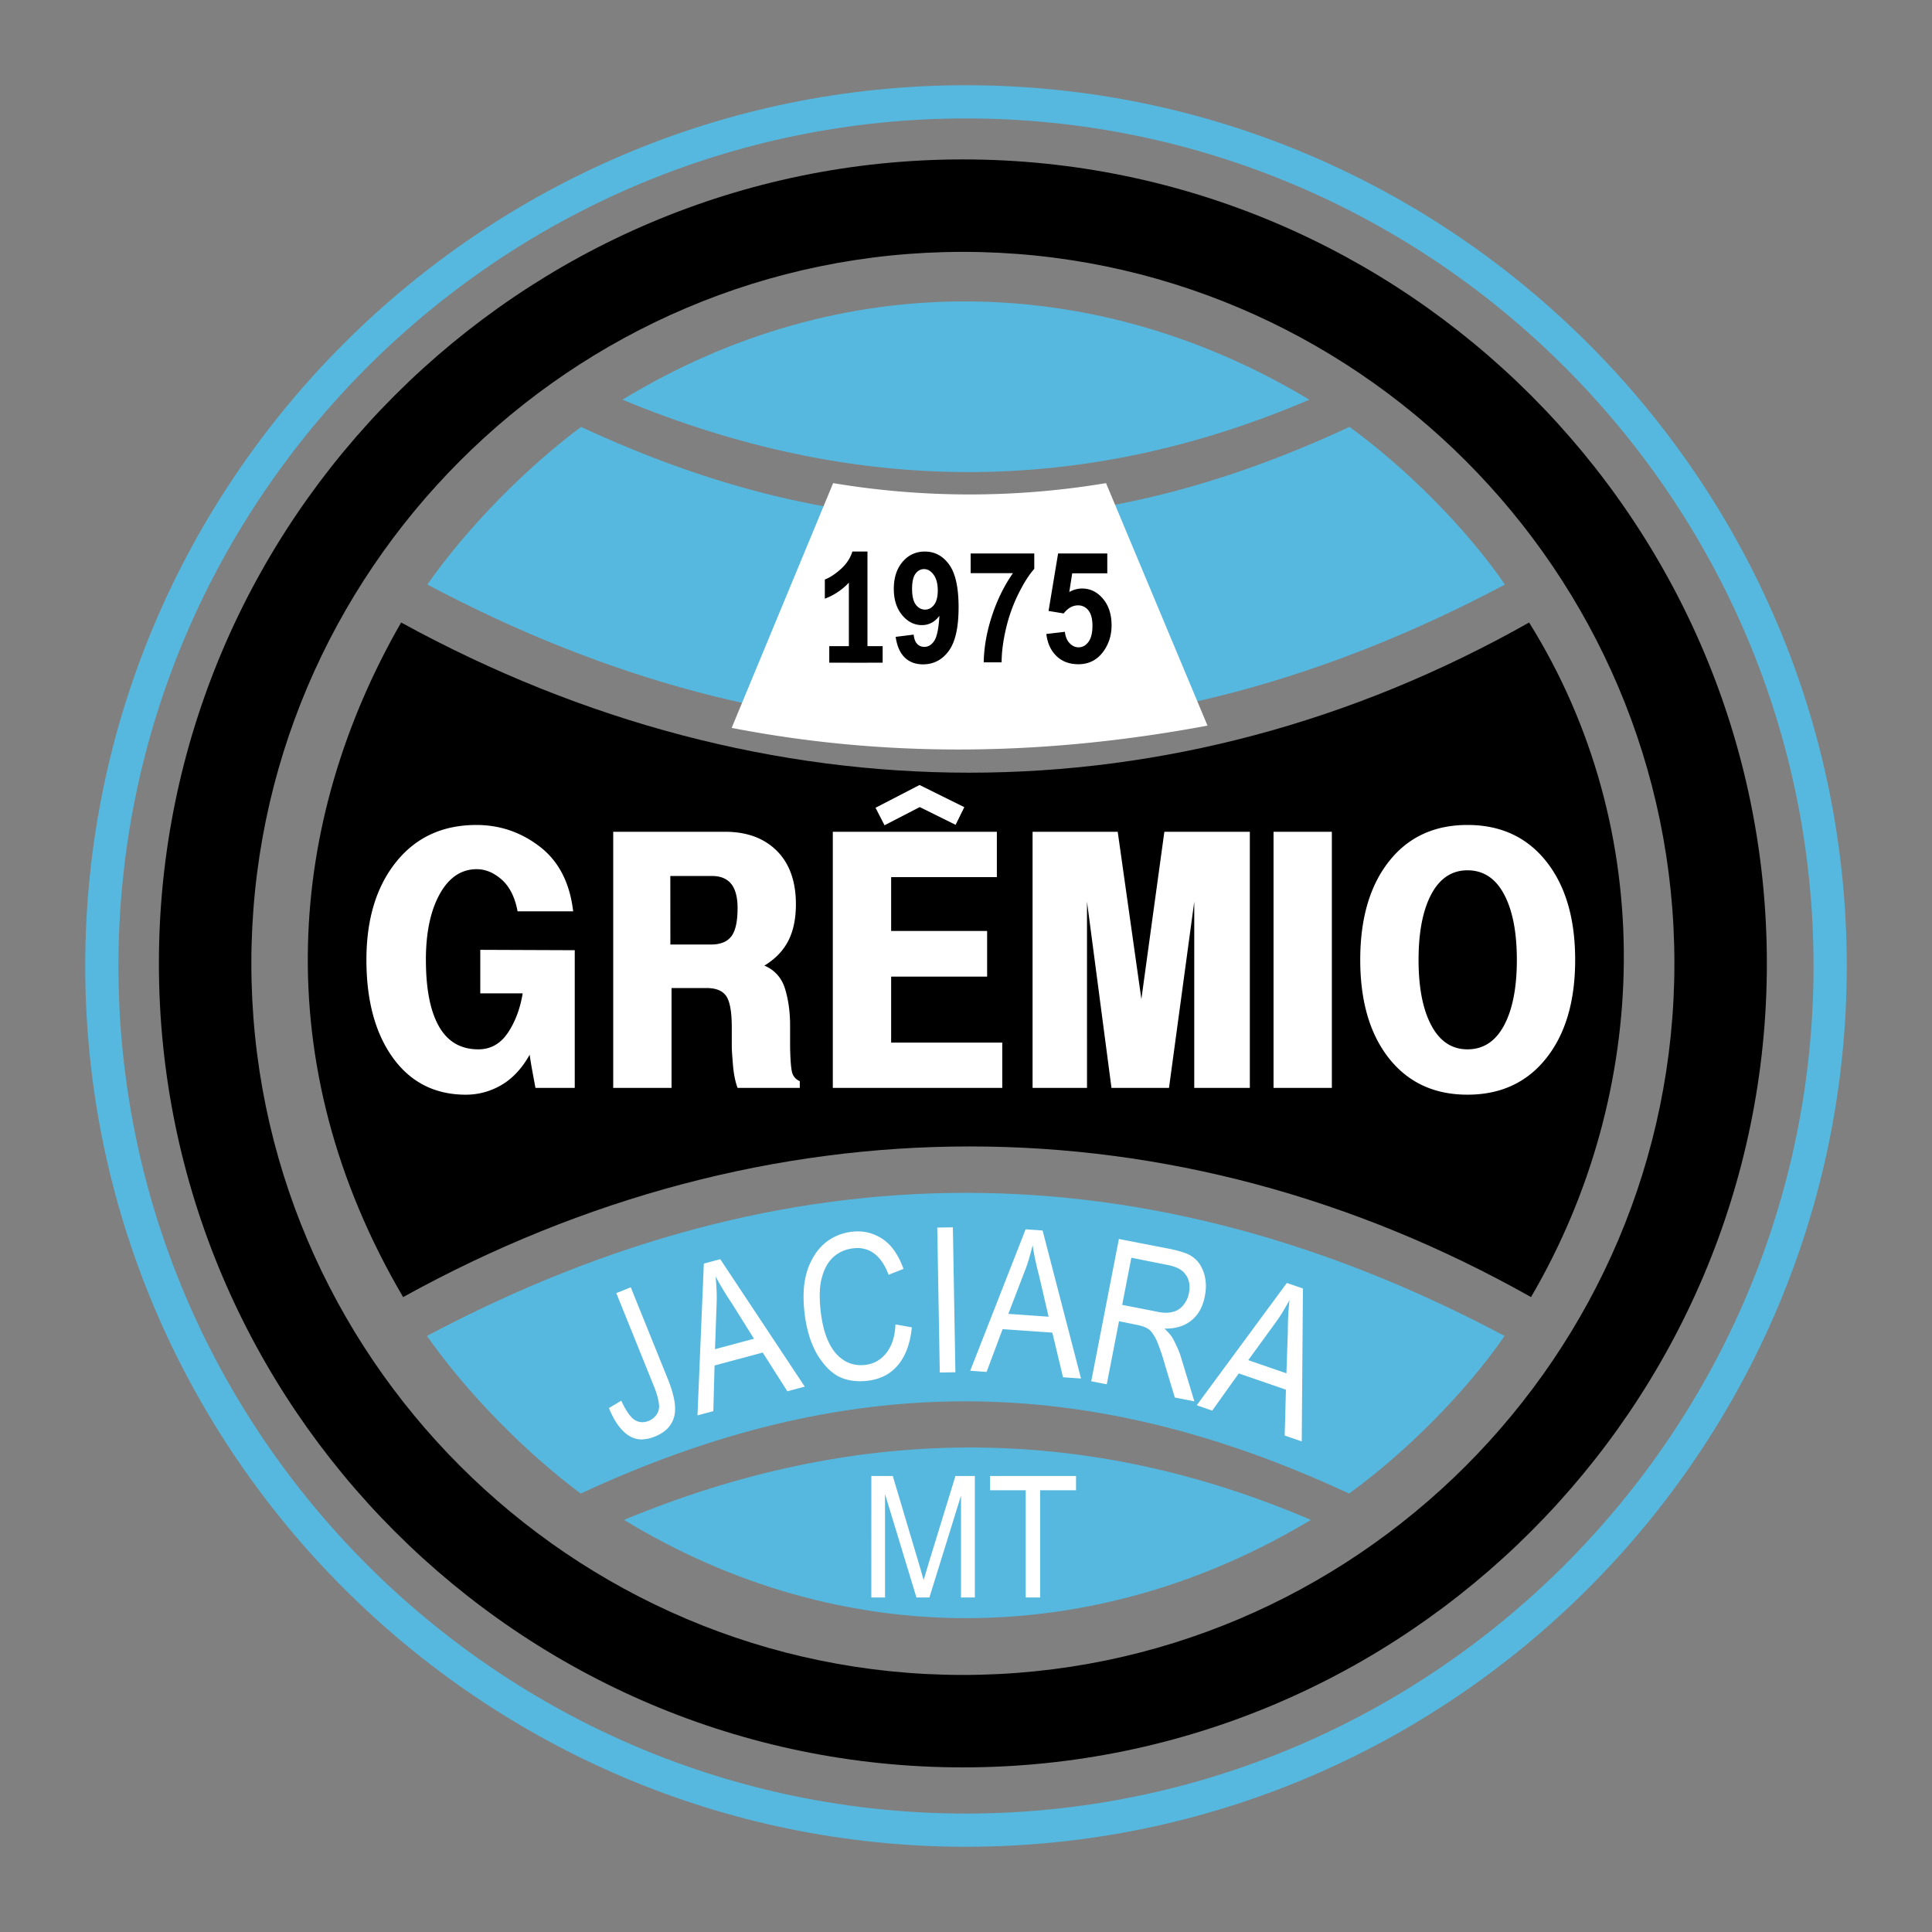
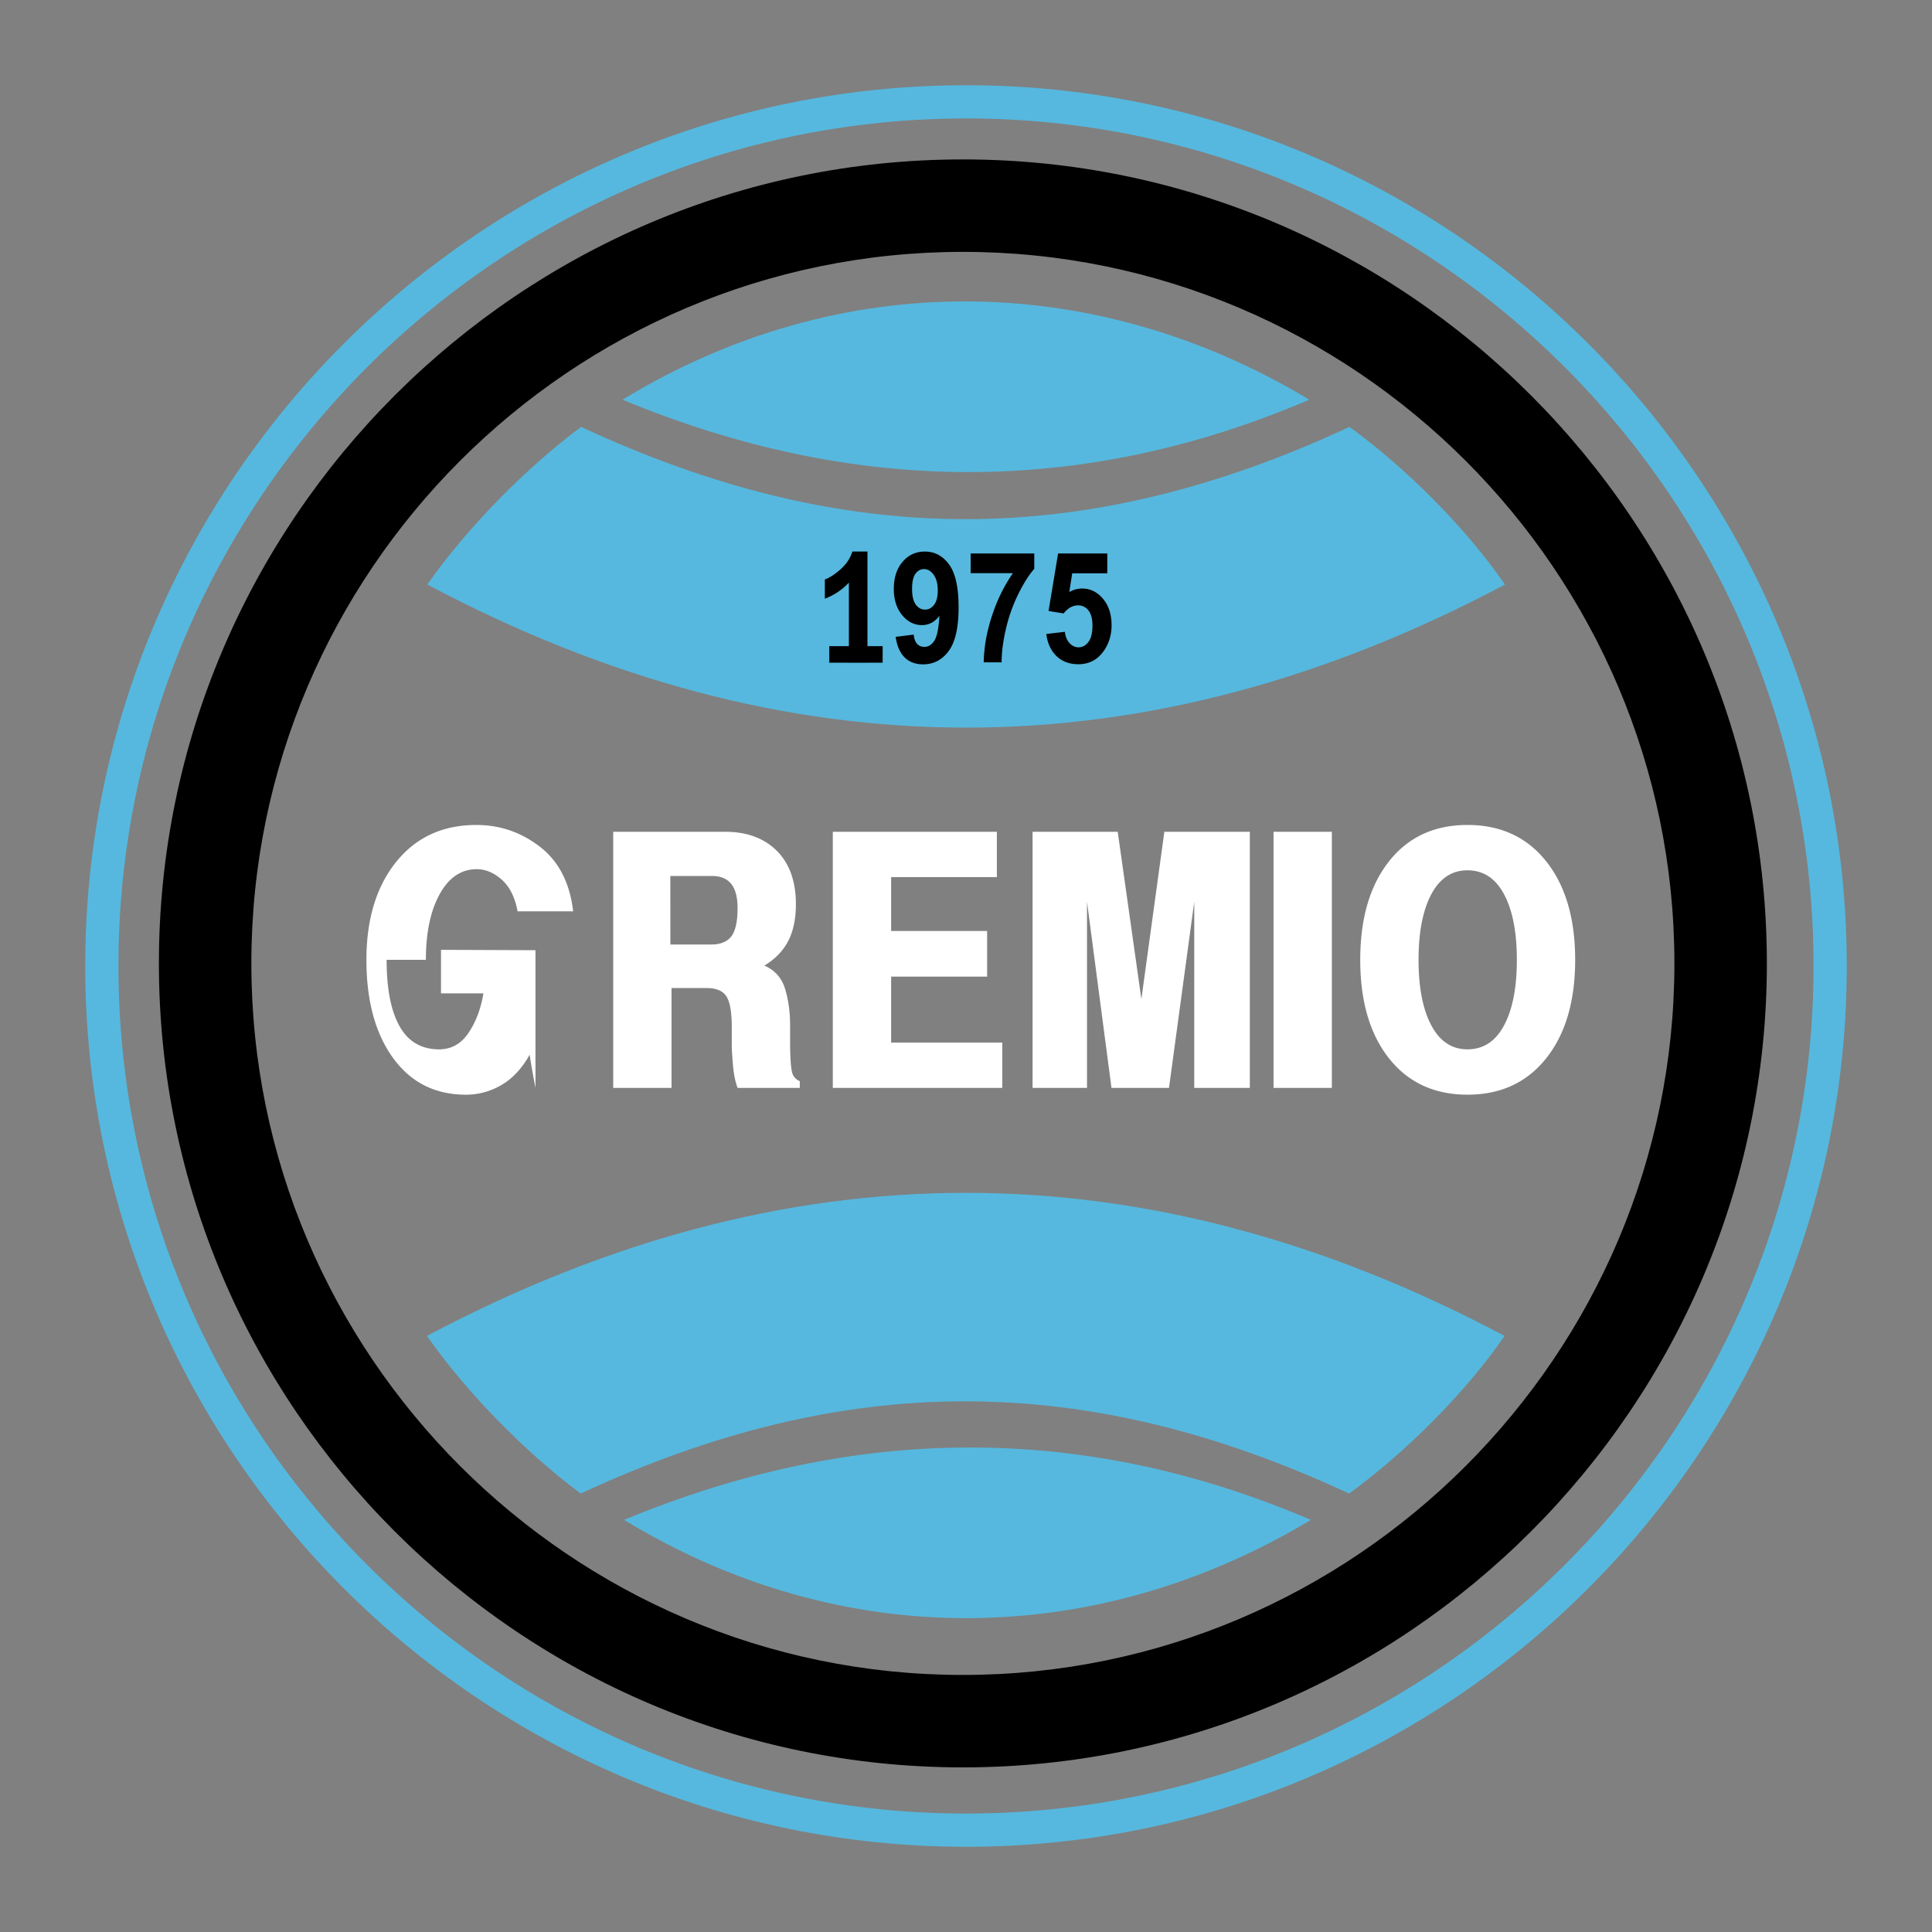
<svg xmlns="http://www.w3.org/2000/svg" width="2500" height="2500" viewBox="0 0 192.756 192.756">
  <rect x="0" y="0" width="192.756" height="192.756" fill="#808080" stroke="none" />
  <path fill-rule="evenodd" clip-rule="evenodd" fill="#fff" fill-opacity="0" d="M0 0h192.756v192.756H0V0z" />
  <path d="M96.378 8.504c24.202 0 46.171 9.868 62.089 25.787 15.916 15.917 25.785 37.886 25.785 62.086v.002c0 24.201-9.869 46.17-25.787 62.088-15.916 15.916-37.885 25.785-62.085 25.785h-.001c-24.2 0-46.169-9.869-62.087-25.787C18.373 142.549 8.504 120.58 8.504 96.379v-.002c0-24.2 9.869-46.168 25.787-62.086S72.177 8.504 96.376 8.504h.002zm0 3.313h-.002c-23.285 0-44.425 9.498-59.743 24.815-15.319 15.32-24.816 36.459-24.816 59.745v.002c0 23.287 9.497 44.426 24.815 59.744 15.319 15.318 36.458 24.816 59.745 24.816h.001c23.285-.002 44.425-9.498 59.744-24.816s24.816-36.459 24.816-59.744v-.002c-.002-23.286-9.498-44.425-24.816-59.744-15.317-15.319-36.458-24.816-59.744-24.816z" fill="#56b8de" />
  <path d="M96.067 15.905c22.093 0 42.148 9.008 56.677 23.538 14.529 14.528 23.535 34.582 23.537 56.674v.002c0 22.094-9.008 42.146-23.537 56.676s-34.584 23.537-56.676 23.537h-.001c-22.092 0-42.147-9.008-56.676-23.537-14.529-14.529-23.536-34.582-23.537-56.675v-.002c0-22.093 9.008-42.147 23.537-56.676C53.92 24.914 73.974 15.906 96.067 15.905zm.001 9.224h-.002c-19.546 0-37.293 7.974-50.154 20.834-12.861 12.862-20.834 30.609-20.834 50.155v.002c0 19.546 7.973 37.292 20.834 50.153 12.861 12.861 30.608 20.836 50.155 20.836h.001c19.547 0 37.293-7.975 50.154-20.836 12.861-12.859 20.834-30.607 20.834-50.154v-.002c0-19.546-7.973-37.292-20.834-50.153-12.861-12.861-30.607-20.835-50.154-20.835z" />
-   <path d="M40.021 62.108c36.455 19.978 77.18 19.978 112.538 0 12.967 20.785 12.17 46.847.191 67.302-35.549-20.039-76.274-20.039-112.531 0-13.741-23.414-11.511-47.609-.198-67.302z" fill-rule="evenodd" clip-rule="evenodd" />
  <path d="M62.105 39.878c21.775-13.258 47.102-12.89 68.528 0-22.844 9.779-45.686 9.478-68.528 0zM62.261 151.639c21.775 13.258 47.103 12.889 68.526 0-22.842-9.78-45.684-9.479-68.526 0z" fill-rule="evenodd" clip-rule="evenodd" fill="#56b8de" />
  <path d="M42.596 133.287c35.849-19.035 71.689-19.035 107.517 0-3.945 5.73-9.988 11.725-15.514 15.727-26.354-12.271-50.287-12.271-76.661 0-5.496-4.094-11.328-10.002-15.342-15.727zM42.632 58.319c35.849 19.034 71.688 19.034 107.518 0-3.945-5.731-9.99-11.725-15.514-15.728-26.354 12.272-50.289 12.272-76.662 0-5.496 4.095-11.328 10.003-15.342 15.728z" fill-rule="evenodd" clip-rule="evenodd" fill="#56b8de" />
-   <path d="M83.123 48.201L72.998 72.622c16.144 3.128 31.93 2.676 47.475-.226l-10.125-24.195a82.538 82.538 0 0 1-27.225 0zM60.757 140.482l1.227-.736c.231.502.461.916.686 1.24.224.322.447.553.659.684.212.133.438.205.667.221.229.014.474-.027.722-.127.175-.072.331-.166.467-.277s.249-.24.338-.375a1.477 1.477 0 0 0 .23-.945 4.906 4.906 0 0 0-.154-.809 8.717 8.717 0 0 0-.367-1.076l-3.743-9.266 1.442-.582 3.691 9.135c.338.836.559 1.574.665 2.207.103.633.086 1.184-.047 1.645a2.654 2.654 0 0 1-.676 1.133c-.312.309-.719.564-1.218.768a3.663 3.663 0 0 1-1.332.289c-.414 0-.804-.104-1.162-.309-.416-.236-.8-.592-1.148-1.061-.349-.471-.665-1.049-.942-1.736l-.005-.023zm9.464-14.412l1.64-.439 8.432 12.713-1.739.465-2.458-3.863-4.805 1.289-.121 4.555-1.582.424.633-15.144zm5.004 7.496l-2.234-3.568a29.144 29.144 0 0 1-.924-1.457 21.006 21.006 0 0 1-.666-1.195c.04.463.071.936.094 1.408.024.475.02.957-.003 1.438l-.155 4.416 3.888-1.042zm14.113-1.429l1.635.295c-.085.85-.252 1.594-.498 2.227-.245.637-.561 1.176-.949 1.607a4.127 4.127 0 0 1-1.344 1.037 5.116 5.116 0 0 1-1.69.463 5.979 5.979 0 0 1-1.549-.029 4.374 4.374 0 0 1-1.349-.441 4.707 4.707 0 0 1-1.155-.936 7.427 7.427 0 0 1-1.026-1.438 9.342 9.342 0 0 1-.747-1.875c-.193-.682-.332-1.424-.415-2.213s-.1-1.533-.052-2.223a7.88 7.88 0 0 1 .353-1.879 6.9 6.9 0 0 1 .731-1.537 5.305 5.305 0 0 1 1.017-1.168 5.111 5.111 0 0 1 1.282-.773 5.247 5.247 0 0 1 1.468-.369c.575-.061 1.118-.025 1.618.105s.98.35 1.432.652a4.71 4.71 0 0 1 1.183 1.219 7.41 7.41 0 0 1 .856 1.738l-1.484.584c-.356-.951-.829-1.65-1.41-2.098-.583-.445-1.273-.629-2.062-.547-.387.041-.745.129-1.069.264a3.36 3.36 0 0 0-1.602 1.399c-.195.334-.36.727-.487 1.172a5.967 5.967 0 0 0-.23 1.479c-.024.553-.002 1.158.066 1.814.103.977.282 1.828.532 2.547.252.719.573 1.309.96 1.77.4.461.847.791 1.333.988.489.199 1.025.27 1.6.209.429-.045.82-.164 1.173-.355.352-.193.667-.461.944-.803.275-.34.495-.746.654-1.217.159-.473.254-1.021.284-1.648l-.003-.02zm4.172-9.66l1.558-.027.252 14.461-1.558.027-.252-14.461zm8.816.173l1.695.119 3.832 14.766-1.795-.125-1.066-4.453-4.963-.348-1.598 4.268-1.633-.115 5.528-14.112zm2.293 8.717l-.953-4.1a29.148 29.148 0 0 1-.398-1.68 21.271 21.271 0 0 1-.24-1.348c-.113.451-.236.908-.369 1.363-.133.457-.293.912-.473 1.357l-1.584 4.125 4.017.283zm7.014-7.754l5.184 1.008c.539.117 1 .248 1.387.381.387.137.691.307.912.5.238.182.441.406.604.662.164.258.303.557.414.895.098.336.158.689.174 1.062s-.018.775-.1 1.199a4.788 4.788 0 0 1-.486 1.398 3.465 3.465 0 0 1-2.053 1.65 4.907 4.907 0 0 1-1.49.186c.188.174.348.342.48.496.135.154.25.312.342.467.172.32.334.652.488.99.154.34.287.701.391 1.076l1.281 4.225-1.949-.377-.977-3.24c-.178-.623-.348-1.156-.504-1.592s-.287-.768-.395-.992c-.121-.23-.24-.43-.357-.594a1.62 1.62 0 0 0-.379-.396 2.063 2.063 0 0 0-.484-.246 4.31 4.31 0 0 0-.686-.188l-1.785-.365-1.223 6.293-1.549-.301 2.76-14.197zm3.646 7.221c.365.084.691.131.971.137.281.006.523-.02.725-.076.201-.041.393-.119.57-.227a2.03 2.03 0 0 0 .484-.412c.139-.166.264-.354.365-.559s.178-.436.227-.686c.068-.355.078-.689.027-.994s-.162-.58-.336-.816c-.17-.254-.402-.463-.693-.621s-.645-.279-1.053-.359l-3.691-.738-.914 4.705 3.318.646zm13.11-2.834l1.605.553-.119 15.256-1.701-.586.123-4.576-4.705-1.621-2.648 3.709-1.547-.533L128.389 128zm-.043 9.014l.143-4.205a29.19 29.19 0 0 1 .049-1.727c.031-.523.068-.98.117-1.363a43.71 43.71 0 0 1-.709 1.221c-.246.406-.52.805-.809 1.189l-2.598 3.574 3.807 1.311zM86.935 147.258h2.138l2.564 8.602.516 1.779c.062-.217.144-.484.239-.807.099-.322.211-.691.333-1.111l2.6-8.463h1.936v12.125h-1.382v-10.156l-3.154 10.156h-1.292l-3.135-10.326v10.326h-1.366l.003-12.125zm15.401 1.424l-3.561.002v-1.426h8.58v1.426h-3.58v10.699h-1.439v-10.701z" fill-rule="evenodd" clip-rule="evenodd" fill="#fff" />
  <path d="M86.547 66.085h-1.855V58.13a6.27 6.27 0 0 1-2.398 1.601v-1.915c.485-.18 1.012-.523 1.578-1.025.567-.504.959-1.091 1.17-1.763h1.506v11.057h-.001zm2.815-2.546l1.794-.224c.044.416.16.723.345.923.185.2.43.3.732.3.383 0 .71-.199.977-.6.267-.399.441-1.233.515-2.494-.466.615-1.051.923-1.75.923-.761 0-1.418-.334-1.97-1.001-.552-.667-.83-1.541-.83-2.612 0-1.115.292-2.017.875-2.7.583-.684 1.327-1.025 2.228-1.025.98 0 1.787.432 2.416 1.295s.945 2.287.945 4.264c0 2.013-.329 3.466-.984 4.357s-1.511 1.337-2.562 1.337c-.755 0-1.369-.23-1.834-.688-.467-.458-.768-1.144-.899-2.055h.002zm4.2-4.614c0-.68-.139-1.207-.413-1.583-.274-.376-.594-.563-.956-.563-.343 0-.629.154-.854.462-.227.307-.341.813-.341 1.513 0 .711.123 1.235.369 1.567.246.332.557.5.926.5.355 0 .658-.16.9-.479.244-.32.367-.794.367-1.413l.002-.004zm3.281-1.743l-.001-1.959h6.347v1.533c-.523.584-1.057 1.428-1.598 2.522-.541 1.098-.955 2.265-1.238 3.498s-.424 2.337-.42 3.308h-1.789c.029-1.521.307-3.074.828-4.655.521-1.583 1.219-2.999 2.09-4.246l-4.219-.001zm7.55 6.07l1.85-.216c.053.476.209.854.467 1.129.26.278.561.418.9.418.385 0 .717-.18.982-.538.268-.358.402-.899.402-1.619 0-.676-.133-1.184-.398-1.521a1.27 1.27 0 0 0-1.039-.508c-.533 0-1.014.27-1.436.806l-1.506-.248.951-5.733h4.908v1.976h-3.5l-.291 1.87a2.564 2.564 0 0 1 1.268-.352c.822 0 1.521.342 2.092 1.021.574.68.859 1.565.859 2.65 0 .907-.23 1.717-.691 2.427-.629.971-1.504 1.457-2.621 1.457-.893 0-1.625-.274-2.186-.817-.564-.546-.902-1.282-1.012-2.201v-.001h.001z" fill-rule="evenodd" clip-rule="evenodd" />
  <path fill-rule="evenodd" clip-rule="evenodd" d="M82.737 64.467h5.325v1.649h-5.325v-1.649z" />
-   <path d="M42.491 95.759c0-2.7.458-4.888 1.375-6.547.917-1.661 2.151-2.493 3.702-2.493.876 0 1.713.352 2.499 1.05.786.703 1.314 1.757 1.572 3.153h5.546c-.333-2.844-1.441-4.994-3.314-6.441-1.874-1.447-3.99-2.173-6.342-2.173-3.36 0-6.03 1.23-8.004 3.686-1.975 2.455-2.967 5.715-2.967 9.771 0 4.08.886 7.343 2.655 9.785 1.768 2.441 4.196 3.668 7.269 3.668a6.974 6.974 0 0 0 3.531-.957c1.108-.639 2.055-1.652 2.832-3.029a38.8 38.8 0 0 0 .272 1.656c.101.555.206 1.109.307 1.654h3.919v-13.74l-9.425-.037v4.342h4.232c-.257 1.545-.756 2.863-1.491 3.949-.735 1.092-1.718 1.637-2.932 1.637-1.758 0-3.073-.768-3.934-2.293-.867-1.525-1.3-3.74-1.3-6.636v-.005h-.002zM67 98.576h3.486c.957 0 1.617.273 1.98.818.362.545.544 1.582.544 3.098v1.924c0 .283.04.889.116 1.812.076.926.232 1.697.463 2.312h6.206v-.674a1.311 1.311 0 0 1-.715-.709c-.141-.332-.232-1.285-.252-2.848v-1.994c0-1.35-.171-2.576-.504-3.666-.337-1.092-1.027-1.865-2.06-2.312 1.058-.638 1.854-1.457 2.367-2.437.514-.985.776-2.215.776-3.686 0-2.275-.635-4.056-1.899-5.323-1.27-1.267-2.992-1.905-5.164-1.905H61.181v25.554H67v-9.964zm-.117-4.343l-.005-6.834h4.186c.826 0 1.461.264 1.884.782.423.522.64 1.332.64 2.423 0 1.327-.207 2.266-.619 2.812-.414.545-1.094.818-2.021.818h-4.065v-.001zm18.534 14.308h14.579v-4.521H88.909v-6.582h9.576v-4.554h-9.576V87.51h10.548v-4.522H83.09v25.554h2.327v-.001zm35.017-25.554h-4.266l-2.293 16.694-2.361-16.694h-8.494v25.554h5.43V89.965l2.443 18.576h5.738l2.52-18.576v18.576h5.545V82.987h-4.262zm12.445 25.554V82.987h-5.818v25.554h5.818zm18.457-12.777c0 2.775-.428 4.958-1.279 6.544-.852 1.59-2.07 2.385-3.646 2.385-1.551 0-2.756-.795-3.602-2.381-.852-1.59-1.279-3.773-1.279-6.548 0-2.774.428-4.957 1.273-6.548.852-1.591 2.057-2.386 3.607-2.386 1.576 0 2.795.795 3.646 2.386s1.28 3.774 1.28 6.548zm5.818 0c0-4.125-.963-7.403-2.887-9.822-1.924-2.423-4.549-3.635-7.857-3.635-3.305 0-5.92 1.211-7.828 3.63-1.914 2.423-2.871 5.701-2.871 9.826 0 4.125.957 7.404 2.865 9.822 1.914 2.42 4.529 3.631 7.834 3.631 3.309 0 5.93-1.211 7.854-3.631 1.924-2.417 2.89-5.696 2.89-9.821z" fill-rule="evenodd" clip-rule="evenodd" fill="#fff" />
-   <path fill="#fff" d="M87.351 80.592l3.952-2.045.441-.227.444.22 4.022 1.992-.869 1.762-3.578-1.772-3.512 1.816-.9-1.746z" />
+   <path d="M42.491 95.759c0-2.7.458-4.888 1.375-6.547.917-1.661 2.151-2.493 3.702-2.493.876 0 1.713.352 2.499 1.05.786.703 1.314 1.757 1.572 3.153h5.546c-.333-2.844-1.441-4.994-3.314-6.441-1.874-1.447-3.99-2.173-6.342-2.173-3.36 0-6.03 1.23-8.004 3.686-1.975 2.455-2.967 5.715-2.967 9.771 0 4.08.886 7.343 2.655 9.785 1.768 2.441 4.196 3.668 7.269 3.668a6.974 6.974 0 0 0 3.531-.957c1.108-.639 2.055-1.652 2.832-3.029a38.8 38.8 0 0 0 .272 1.656c.101.555.206 1.109.307 1.654v-13.74l-9.425-.037v4.342h4.232c-.257 1.545-.756 2.863-1.491 3.949-.735 1.092-1.718 1.637-2.932 1.637-1.758 0-3.073-.768-3.934-2.293-.867-1.525-1.3-3.74-1.3-6.636v-.005h-.002zM67 98.576h3.486c.957 0 1.617.273 1.98.818.362.545.544 1.582.544 3.098v1.924c0 .283.04.889.116 1.812.076.926.232 1.697.463 2.312h6.206v-.674a1.311 1.311 0 0 1-.715-.709c-.141-.332-.232-1.285-.252-2.848v-1.994c0-1.35-.171-2.576-.504-3.666-.337-1.092-1.027-1.865-2.06-2.312 1.058-.638 1.854-1.457 2.367-2.437.514-.985.776-2.215.776-3.686 0-2.275-.635-4.056-1.899-5.323-1.27-1.267-2.992-1.905-5.164-1.905H61.181v25.554H67v-9.964zm-.117-4.343l-.005-6.834h4.186c.826 0 1.461.264 1.884.782.423.522.64 1.332.64 2.423 0 1.327-.207 2.266-.619 2.812-.414.545-1.094.818-2.021.818h-4.065v-.001zm18.534 14.308h14.579v-4.521H88.909v-6.582h9.576v-4.554h-9.576V87.51h10.548v-4.522H83.09v25.554h2.327v-.001zm35.017-25.554h-4.266l-2.293 16.694-2.361-16.694h-8.494v25.554h5.43V89.965l2.443 18.576h5.738l2.52-18.576v18.576h5.545V82.987h-4.262zm12.445 25.554V82.987h-5.818v25.554h5.818zm18.457-12.777c0 2.775-.428 4.958-1.279 6.544-.852 1.59-2.07 2.385-3.646 2.385-1.551 0-2.756-.795-3.602-2.381-.852-1.59-1.279-3.773-1.279-6.548 0-2.774.428-4.957 1.273-6.548.852-1.591 2.057-2.386 3.607-2.386 1.576 0 2.795.795 3.646 2.386s1.28 3.774 1.28 6.548zm5.818 0c0-4.125-.963-7.403-2.887-9.822-1.924-2.423-4.549-3.635-7.857-3.635-3.305 0-5.92 1.211-7.828 3.63-1.914 2.423-2.871 5.701-2.871 9.826 0 4.125.957 7.404 2.865 9.822 1.914 2.42 4.529 3.631 7.834 3.631 3.309 0 5.93-1.211 7.854-3.631 1.924-2.417 2.89-5.696 2.89-9.821z" fill-rule="evenodd" clip-rule="evenodd" fill="#fff" />
</svg>